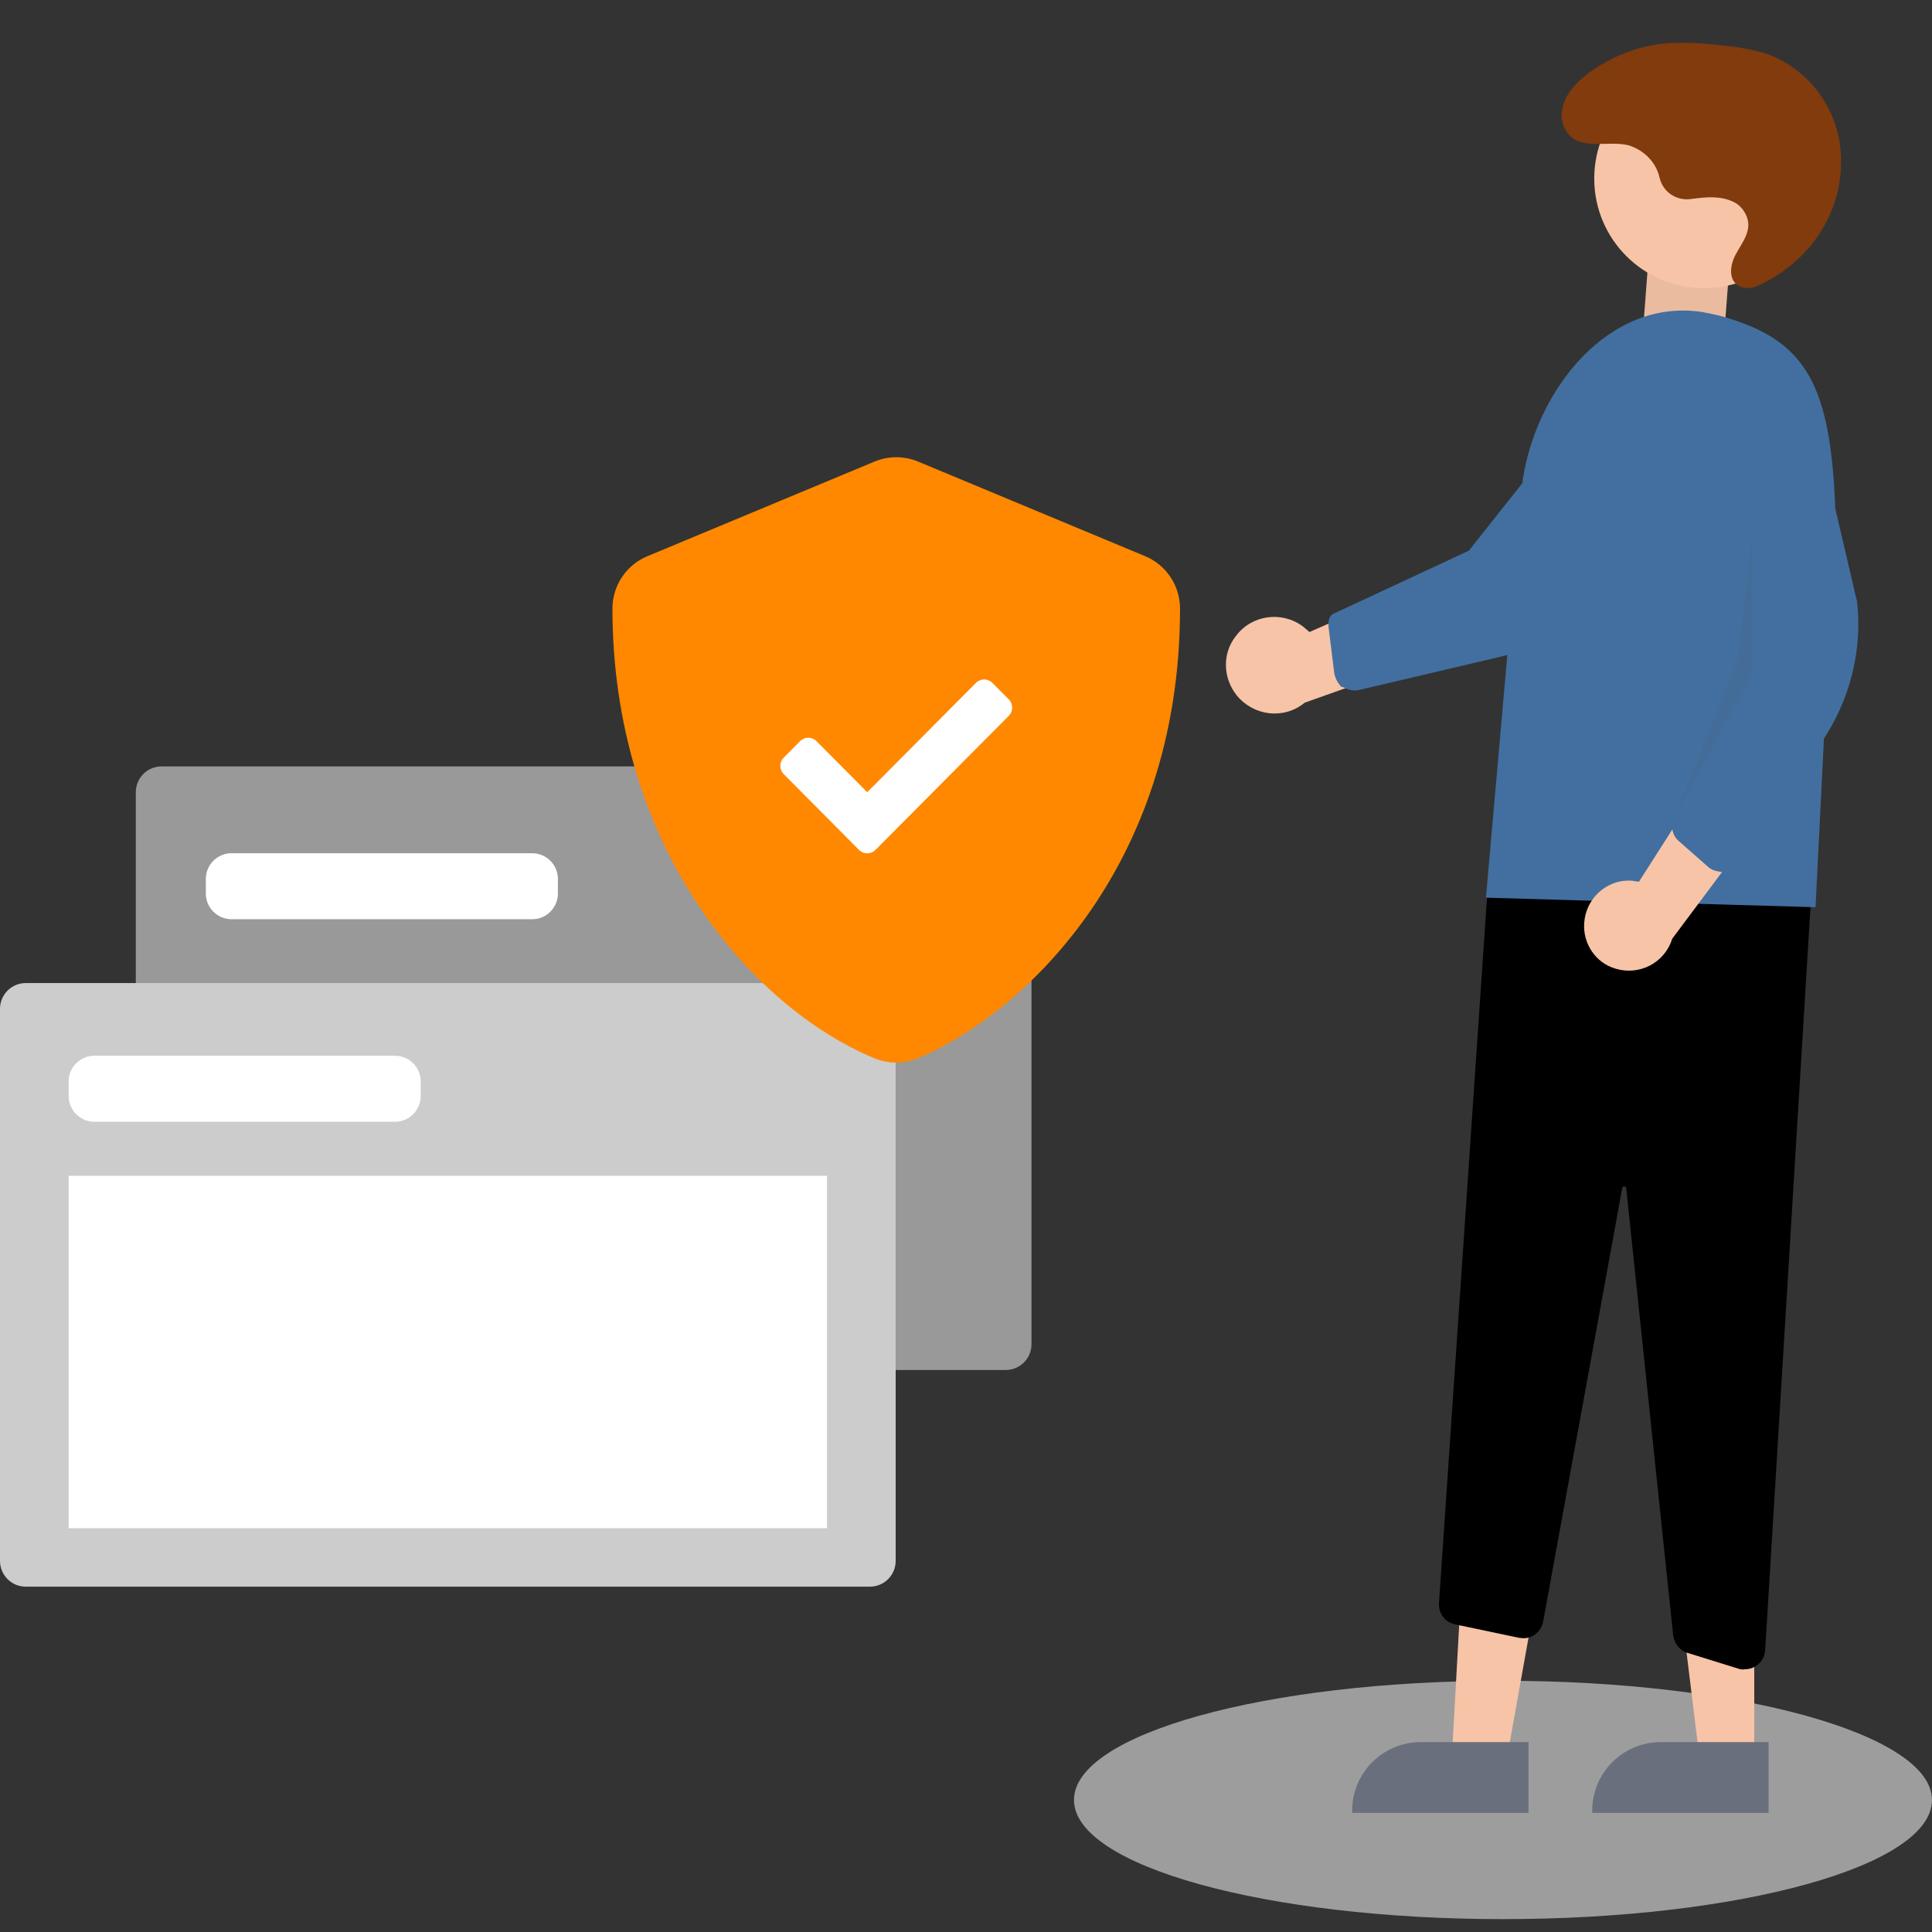
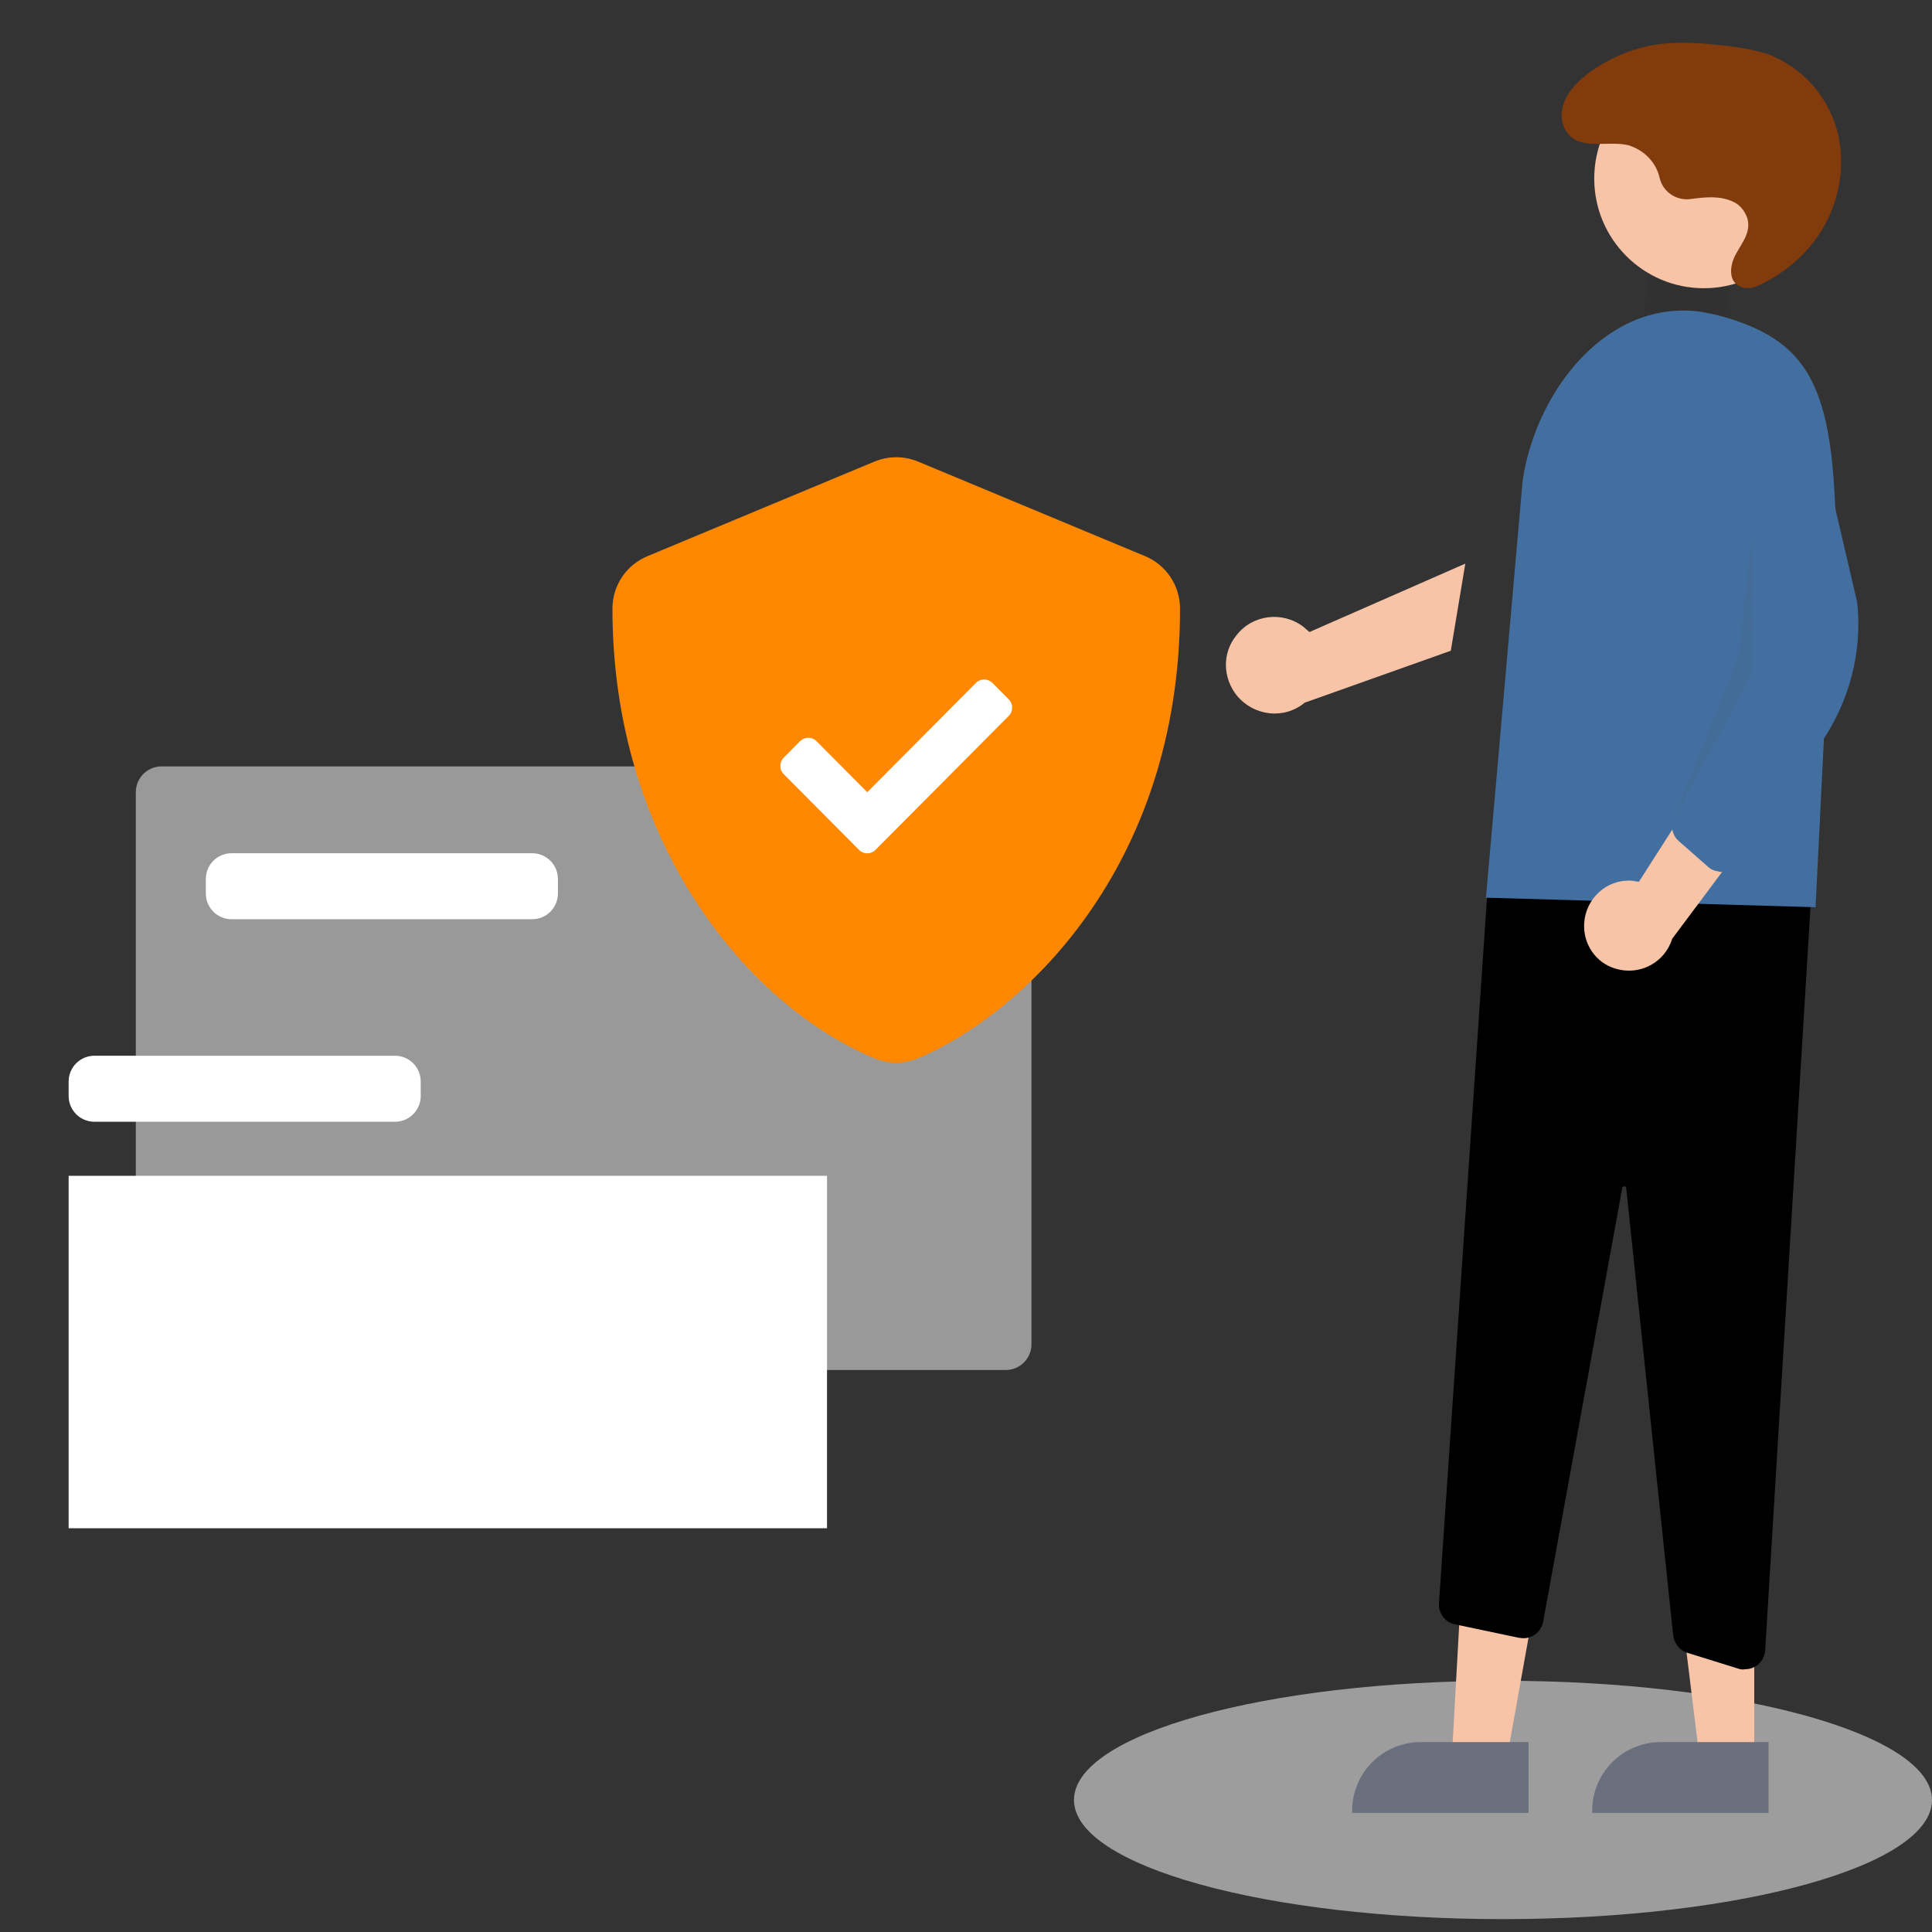
<svg xmlns="http://www.w3.org/2000/svg" width="300" height="300" viewBox="0 0 300 300" fill="none">
  <rect x="0" y="0" width="300" height="300" fill="#333333" stroke="none" />
  <path opacity="0.6" d="M233.384 298C270.181 298 300 289.752 300 279.496C300 269.345 270.181 260.991 233.384 260.991C196.587 260.991 166.768 269.239 166.768 279.496C166.768 289.752 196.587 298 233.384 298Z" fill="#E5E5E5" />
-   <path d="M268.759 38.375L256.179 37.425L255.207 50.288L267.787 51.239L268.759 38.375Z" fill="#F7C4A7" />
  <path d="M268.759 38.375L256.179 37.425L255.207 50.288L267.787 51.239L268.759 38.375Z" fill="black" fill-opacity="0.05" />
  <path d="M233.777 274.207L225.45 272.714L227.281 239.74L239.563 241.943L233.777 274.207Z" fill="#F7C4A7" />
  <path d="M237.349 281.505H209.962V281.188C209.962 275.266 214.721 270.508 220.642 270.508H237.349V281.505Z" fill="#6A6F7D" />
  <path d="M272.402 273.363H263.942L259.924 240.584H272.402V273.363Z" fill="#F7C4A7" />
  <path d="M274.622 281.505H247.236V281.188C247.236 275.266 251.994 270.508 257.916 270.508H274.622V281.505Z" fill="#6A6F7D" />
  <path d="M269.864 259.087L262.039 256.655C260.876 256.338 260.03 255.28 259.819 254.012L252.523 184.541C252.523 184.329 252.417 184.224 252.205 184.224C251.994 184.224 251.888 184.329 251.888 184.541L239.622 251.791C239.305 253.483 237.719 254.646 236.027 254.329C236.027 254.329 236.027 254.329 235.922 254.329L225.876 252.214C224.396 251.897 223.339 250.522 223.444 248.936L230.952 138.65L281.601 133.151L274.094 256.232C273.988 257.924 272.613 259.193 271.027 259.193C270.498 259.299 270.181 259.193 269.864 259.087Z" fill="black" />
  <path d="M264.577 44.754C273.979 44.754 281.601 37.132 281.601 27.73C281.601 18.328 273.979 10.706 264.577 10.706C255.175 10.706 247.553 18.328 247.553 27.73C247.553 37.132 255.175 44.754 264.577 44.754Z" fill="#F7C4A7" />
  <path d="M230.74 139.391L236.45 74.467C238.671 60.192 249.985 46.234 264.365 48.455C265.423 48.666 266.586 48.878 267.643 49.195C280.544 52.896 284.258 59.842 284.985 79.119L281.918 140.871L230.74 139.391Z" fill="#426FA0" />
  <path d="M245.994 143.326C246.227 139.52 249.496 136.518 253.301 136.751C253.681 136.774 254.115 136.889 254.496 136.912L267.818 116.073L273.063 127.824L259.653 145.778C258.514 149.498 254.569 151.549 250.849 150.41C247.76 149.516 245.769 146.515 245.994 143.326Z" fill="#F7C4A7" />
  <path d="M266.838 135.31C266.201 135.221 265.667 135.024 265.124 134.509L260.685 130.606C259.711 129.786 259.355 128.314 259.853 127.137L267.98 106.298L265.647 65.741C266.242 60.225 271.216 56.287 276.732 56.882C282.248 57.478 283.014 62.452 282.419 67.968L288.376 93.493C289.213 101.192 287.196 108.967 282.711 115.431L269.767 134.07C269.258 134.824 268.423 135.269 267.58 135.397C267.369 135.402 267.052 135.411 266.838 135.31Z" fill="#426FA0" />
  <path d="M191.938 98.723C194.393 95.457 199.074 94.836 202.34 97.291C202.671 97.575 203.002 97.858 203.334 98.141L227.532 87.519L225.279 101.046L202.591 109.113C199.378 111.765 194.696 111.203 192.044 107.991C189.865 105.251 189.766 101.421 191.938 98.723Z" fill="#F7C4A7" />
-   <path d="M207.995 106.298C207.585 105.838 207.338 105.207 207.192 104.608L206.469 98.737C206.31 97.469 205.941 95.805 207.101 95.279L228.071 85.519L253.371 53.629C257.51 49.932 263.837 50.237 267.534 54.376C271.231 58.514 270.925 64.841 266.787 68.538L251.896 89.378C247.378 95.725 240.679 100.177 233.157 101.936L211.056 107.138C210.224 107.322 209.284 107.141 208.539 106.688C208.305 106.726 208.135 106.562 207.995 106.298Z" fill="#426FA0" />
  <path opacity="0.1" d="M272.118 82.6L272.064 104.708L259.856 127.242L269.883 102.227L272.118 82.6Z" fill="#555555" />
  <path d="M262.568 30.902C260.347 31.22 258.233 29.845 257.704 27.625C257.175 25.192 255.272 23.289 252.84 22.549C249.773 21.809 245.861 23.289 243.641 20.963C242.689 19.905 242.266 18.319 242.583 16.945C243.006 14.619 244.698 12.927 246.39 11.552C250.196 8.697 254.743 6.9 259.501 6.688C261.933 6.582 264.366 6.688 266.903 7.005C269.441 7.217 271.979 7.64 274.411 8.38C280.121 10.495 284.244 15.359 285.513 21.28C286.677 27.202 285.09 33.334 281.284 37.987C279.063 40.736 276.103 42.957 272.825 44.437C272.084 44.754 271.133 44.86 270.287 44.543C268.278 43.697 268.595 41.159 269.547 39.467C270.498 37.67 272.084 35.872 271.239 33.652C270.816 32.594 270.075 31.748 269.124 31.325C267.115 30.374 264.894 30.585 262.568 30.902Z" fill="#813B0C" />
  <path d="M156.167 119.007H25.089C22.88 119.007 21.089 120.798 21.089 123.007V208.733C21.089 210.942 22.88 212.733 25.089 212.733H156.167C158.376 212.733 160.167 210.942 160.167 208.733V123.007C160.167 120.798 158.376 119.007 156.167 119.007Z" fill="#999999" />
-   <path d="M135.078 152.649H4C1.791 152.649 0 154.44 0 156.649V242.376C0 244.585 1.791 246.376 4 246.376H135.078C137.287 246.376 139.078 244.585 139.078 242.376V156.649C139.078 154.44 137.287 152.649 135.078 152.649Z" fill="#CCCCCC" />
  <path d="M128.42 182.58H10.658V237.304H128.42V182.58Z" fill="white" />
  <path d="M61.33 163.935H14.658C12.449 163.935 10.658 165.726 10.658 167.935V170.185C10.658 172.395 12.449 174.186 14.658 174.186H61.33C63.539 174.186 65.33 172.395 65.33 170.185V167.935C65.33 165.726 63.539 163.935 61.33 163.935Z" fill="white" />
  <path d="M82.633 132.488H35.961C33.752 132.488 31.961 134.279 31.961 136.488V138.739C31.961 140.948 33.752 142.739 35.961 142.739H82.633C84.842 142.739 86.633 140.948 86.633 138.739V136.488C86.633 134.279 84.842 132.488 82.633 132.488Z" fill="white" />
  <path d="M177.817 86.364L142.564 71.675C141.49 71.229 140.339 71 139.176 71C138.013 71 136.862 71.229 135.788 71.675L100.535 86.364C97.248 87.722 95.1 90.936 95.1 94.498C95.1 130.945 116.124 156.136 135.77 164.325C137.937 165.225 140.379 165.225 142.545 164.325C158.281 157.77 183.234 135.131 183.234 94.498C183.234 90.936 181.085 87.722 177.817 86.364Z" fill="#FF8800" />
  <path d="M133.394 131.977L121.694 120.209C120.991 119.502 120.991 118.356 121.694 117.649L124.239 115.089C124.942 114.382 126.082 114.382 126.785 115.089L134.666 123.016L151.548 106.037C152.251 105.33 153.391 105.33 154.094 106.037L156.639 108.597C157.342 109.304 157.342 110.45 156.639 111.158L135.939 131.977C135.236 132.684 134.097 132.684 133.394 131.977V131.977Z" fill="white" />
</svg>